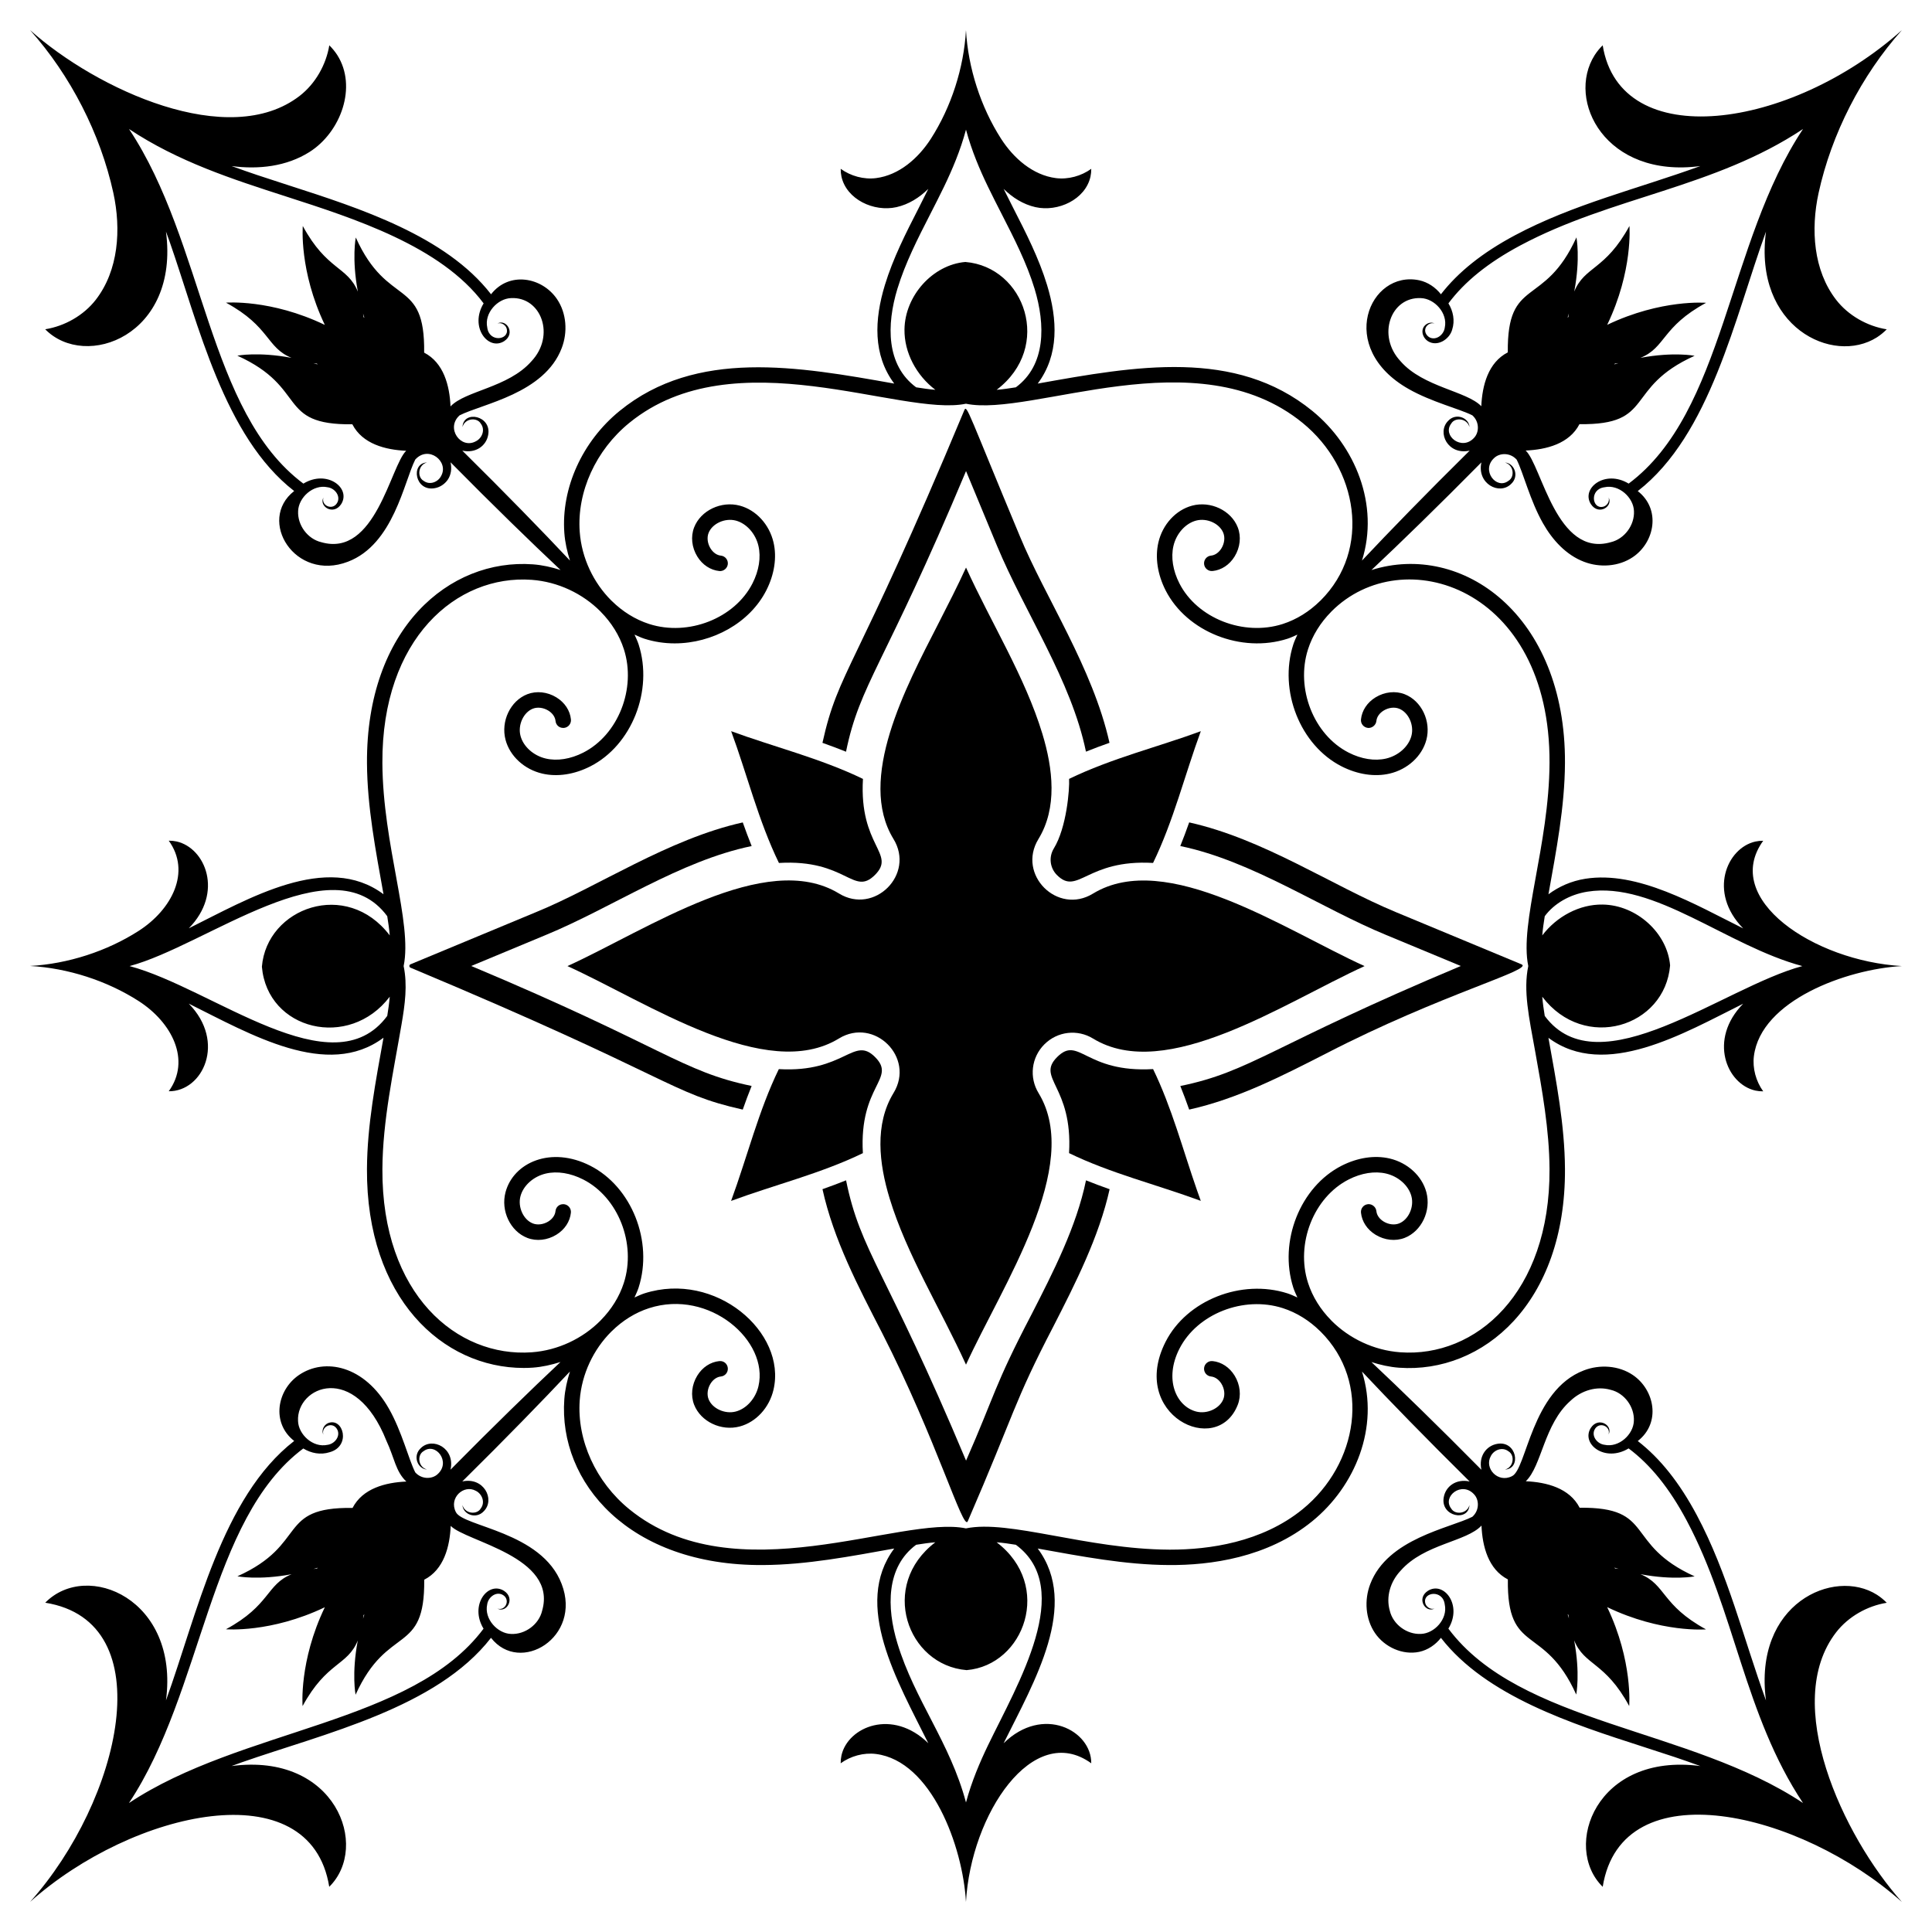
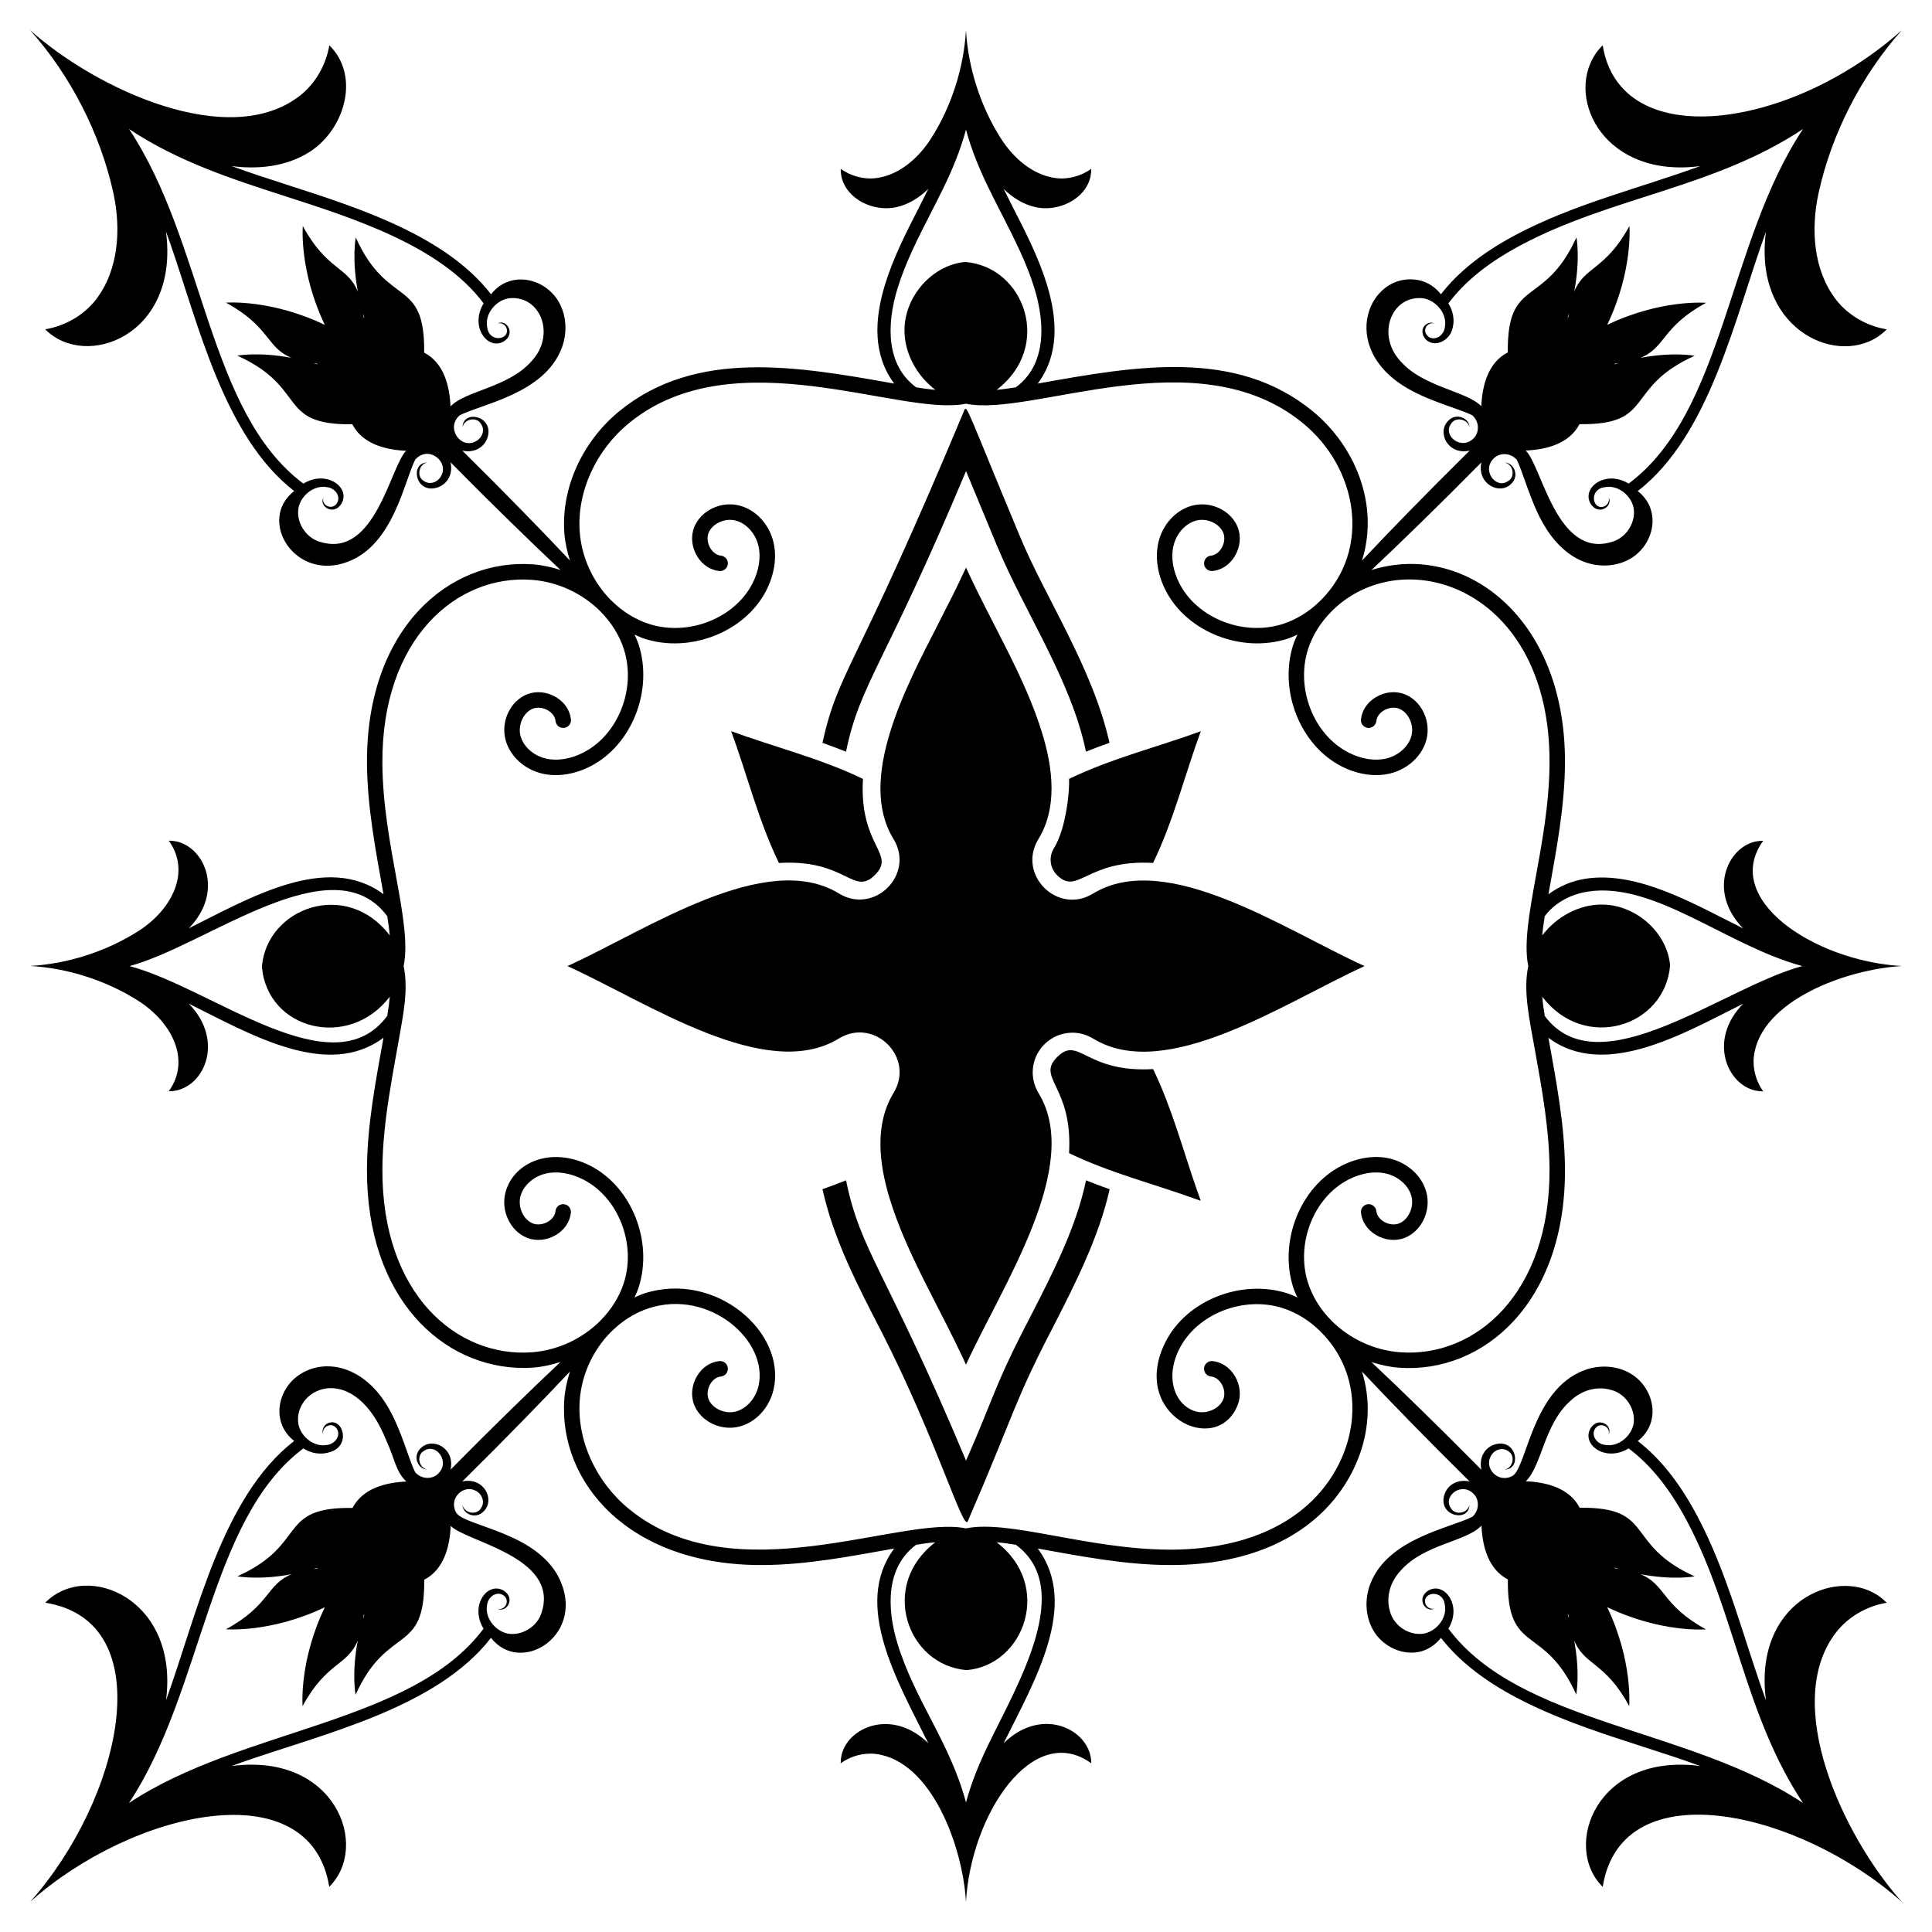
<svg xmlns="http://www.w3.org/2000/svg" fill="#000000" width="800px" height="800px" version="1.1" viewBox="144 144 512 512">
  <g>
    <path d="m231.25 644.02c10.887-10.684 1.672-35.645-25.879-32.004 0.895-0.324 1.809-0.668 2.676-0.973 22-7.695 51.668-14.418 66.074-33.004 7.691 9.863 24.164-0.148 18.727-14.266-5.297-13.953-26.242-15.168-28.047-19.074-1.91-3.754 2.121-7.394 5.309-5.613 1.621 0.793 2.547 3.016 1.305 4.66-0.996 1.758-4.207 1.469-4.856-0.887 0.113 2.445 3.602 3.894 5.691 1.594 3.008-3.086-0.035-9.105-5.738-7.852 11.398-11.254 21.348-21.488 28.535-29.141-0.75 2.367-1.312 4.805-1.496 7.324-1.609 22.055 17.133 44.199 52.645 43.969 11.625-0.059 23.188-2.305 34.785-4.379-11.098 14.875 0.883 35.191 9.031 51.605-9.484-9.309-21.305-4.394-23.012 3.223-0.148 0.688-0.215 1.387-0.211 2.086 2.644-1.914 6.113-2.875 9.363-2.465 14.676 1.871 23 24.438 23.84 39.207 1.324-23.293 17.777-47.906 33.203-36.742 0.082-8.691-12.809-15.527-23.223-5.309 8.141-16.41 20.172-36.676 9.035-51.602 11.57 2.07 23.148 4.32 34.777 4.375 10.934 0.074 26.078-1.914 37.996-11.625 11.352-9.246 17.824-24.867 13.156-39.66 7.156 7.621 17.047 17.793 28.535 29.141-3.613-0.789-6.344 1.32-6.852 4.141-0.996 5.172 6.598 6.644 6.805 2.121-0.645 2.356-3.859 2.644-4.856 0.887-2.426-3.203 2.852-7.336 6.094-3.723 1.344 1.426 1.449 4.211-0.473 5.93-5.977 3.031-22.477 5.766-27.055 17.82-1.625 4.223-1.289 9.242 1.242 12.977 2.539 3.742 7.344 5.934 11.762 4.992 2.269-0.492 4.301-1.879 5.727-3.707 12.008 15.48 34.785 22.793 53.465 28.824 7.344 2.367 10 3.238 15.285 5.152-27.59-3.648-36.711 21.375-25.879 32.004 5.023-31.285 52.375-20 79.285 4.012-15.781-17.688-31.93-52.707-17.418-71.465 3.219-4.152 8.242-6.992 13.406-7.82-0.785-0.797-1.652-1.516-2.602-2.125-11.43-7.246-32.801 2.328-29.402 28.008-5.984-16.477-10.098-33.668-18.34-49.121-4.609-8.637-9.738-15.059-15.637-19.629 6.234-4.863 4.43-13.605-1.293-17.484-3.734-2.531-8.754-2.867-12.973-1.242-13.961 5.297-15.16 26.234-19.074 28.043-3.754 1.91-7.394-2.121-5.613-5.309 0.793-1.621 3.016-2.547 4.66-1.301 1.758 0.992 1.469 4.207-0.887 4.856 4.418-0.203 3.102-7.805-2.121-6.805-2.809 0.508-4.934 3.234-4.141 6.856-11.383-11.523-21.453-21.312-29.145-28.539 2.367 0.75 4.809 1.312 7.324 1.496 22.266 1.602 44.156-17.141 43.969-52.648-0.062-11.688-2.328-23.285-4.379-34.777 14.984 11.184 35.953-1.262 51.605-9.039-9.312 9.488-4.398 21.309 3.223 23.016 0.688 0.145 1.387 0.215 2.086 0.207-1.914-2.644-2.875-6.113-2.465-9.363 1.871-14.676 24.445-23 39.207-23.84-23.293-1.324-47.902-17.777-36.742-33.203-0.699-0.008-1.398 0.062-2.086 0.211-7.535 1.688-12.637 13.422-3.223 23.016-12.66-6.289-27.953-15.355-41.844-13.156-3.731 0.594-7.027 2.078-9.762 4.117 2.055-11.516 4.316-23.082 4.379-34.781 0.207-39.305-27.305-58.727-51.285-51.152 7.644-7.18 17.625-16.883 29.137-28.531-1.238 5.652 4.746 8.77 7.852 5.738 2.324-2.109 0.812-5.578-1.594-5.691 2.356 0.648 2.644 3.859 0.887 4.856-3.199 2.422-7.34-2.844-3.723-6.094 1.406-1.324 4.188-1.477 5.93 0.469 1.758 3.461 3.539 10.832 6.973 16.867 2.492 4.41 6.121 8.395 10.852 10.191 4.223 1.629 9.242 1.289 12.977-1.242 5.824-3.949 7.445-12.691 1.285-17.488 19.207-14.895 25.691-45.938 33.977-68.75-3.336 25.211 17.695 35.43 29.402 28.008 0.945-0.613 1.816-1.328 2.602-2.125-5.164-0.828-10.188-3.668-13.406-7.82-6.043-7.809-6.754-18.66-4.656-28.301 3.43-15.691 11.363-31.16 22.074-43.16-29.594 26.406-74.668 32.766-79.285 4.012-0.797 0.785-1.512 1.652-2.125 2.602-7.629 12.035 2.875 32.727 28.004 29.402-16.797 6.09-33.727 10.129-49.121 18.34-8.641 4.613-15.059 9.742-19.629 15.637-1.426-1.824-3.457-3.207-5.723-3.703-13.188-2.805-22.215 17.852-2.812 28.816 6.07 3.453 13.477 5.246 16.867 6.973 1.902 1.703 1.828 4.488 0.473 5.93-3.242 3.609-8.508-0.535-6.094-3.723 0.992-1.758 4.207-1.469 4.856 0.887-0.113-2.441-3.598-3.898-5.691-1.594-2.969 3.043-0.047 9.117 5.738 7.852-11.449 11.305-21.383 21.527-28.539 29.141 4.66-14.754-1.773-30.398-13.152-39.668-20.41-16.637-46.855-11.891-72.777-7.242 5.691-7.629 5.258-16.961 2.481-26.109-2.176-7.148-5.609-13.859-8.93-20.348-0.875-1.707-1.727-3.426-2.582-5.144 2.375 2.328 5.195 4.113 8.426 4.84 6.012 1.348 13.234-2.035 14.586-8.07 0.148-0.688 0.215-1.387 0.211-2.086-2.644 1.914-6.113 2.875-9.363 2.465-6.109-0.777-11.207-5.25-14.539-10.43-5.41-8.438-8.73-18.758-9.301-28.777-0.57 10.02-3.891 20.344-9.301 28.777-3.332 5.176-8.426 9.652-14.539 10.43-3.25 0.414-6.719-0.551-9.363-2.465-0.008 0.699 0.062 1.398 0.211 2.086 1.352 6.035 8.57 9.418 14.586 8.07 3.231-0.73 6.051-2.512 8.426-4.844-0.852 1.719-1.703 3.438-2.582 5.148-3.32 6.488-6.75 13.195-8.93 20.348-2.777 9.145-3.215 18.48 2.481 26.109-25.484-4.543-52.461-9.316-72.777 7.246-9.906 8.066-15.516 20.461-14.648 32.344 0.184 2.512 0.742 4.949 1.492 7.316-7.254-7.723-17.203-17.949-28.531-29.137 3.598 0.785 6.344-1.309 6.852-4.141 0.988-5.152-6.594-6.691-6.805-2.121 0.645-2.356 3.859-2.644 4.856-0.887 1.242 1.645 0.32 3.863-1.301 4.66-3.988 2.227-8.105-3.484-4.32-6.867 5.981-3.039 22.477-5.754 27.059-17.82 1.625-4.223 1.289-9.242-1.242-12.977-3.969-5.852-12.699-7.434-17.484-1.285-12-15.48-34.84-22.812-53.48-28.828-7.34-2.371-9.992-3.238-15.273-5.148 7.191 0.953 14.57 0.098 20.625-3.723 8.348-5.285 12.695-17.309 7.387-25.676-0.613-0.949-1.328-1.816-2.125-2.602-0.844 5.144-3.684 10.168-7.836 13.387-18.754 14.512-53.773-1.633-71.465-17.418 10.711 12.004 18.648 27.469 22.074 43.16 2.094 9.645 1.387 20.492-4.656 28.301-3.219 4.152-8.242 6.992-13.406 7.82 10.695 10.895 35.652 1.691 32.004-25.883 0.324 0.895 0.668 1.812 0.973 2.68 7.684 21.992 14.418 51.66 33.004 66.07-9.902 7.719 0.18 24.148 14.266 18.727 12.055-4.578 14.848-21.215 17.82-27.059 3.5-3.902 8.992 0.516 6.867 4.32-0.793 1.621-3.016 2.547-4.66 1.301-1.758-0.992-1.469-4.207 0.887-4.856-4.41 0.203-3.164 7.816 2.121 6.805 1.348-0.246 2.547-1.047 3.356-2.164 0.969-1.395 1.133-3.09 0.785-4.688 11.277 11.426 21.508 21.367 29.145 28.539-2.371-0.75-4.809-1.312-7.328-1.496-22.18-1.613-44.152 17.051-43.965 52.645 0.062 11.699 2.324 23.262 4.379 34.781-15.031-11.223-35.859 1.223-51.605 9.035 9.312-9.484 4.398-21.309-3.223-23.016-0.688-0.148-1.387-0.219-2.086-0.211 5.969 8.254 0.844 18.238-7.965 23.902-8.434 5.41-18.758 8.734-28.777 9.301 10.02 0.57 20.344 3.891 28.777 9.301 8.836 5.684 13.914 15.684 7.965 23.902 9.051 0.086 15.266-13.078 5.305-23.223 16.41 8.148 36.742 20.141 51.605 9.035-2.066 11.551-4.32 23.133-4.379 34.781-0.18 34.203 20.023 52.734 41.551 52.734 0.805 0 1.613-0.027 2.414-0.086 2.516-0.184 4.953-0.746 7.32-1.492-7.641 7.18-17.742 16.996-29.137 28.531 1.258-5.742-4.785-8.727-7.852-5.738-2.32 2.106-0.82 5.578 1.594 5.691-2.356-0.648-2.644-3.859-0.887-4.856 3.199-2.422 7.34 2.844 3.723 6.094-1.422 1.34-4.207 1.449-5.93-0.473-1.758-3.461-3.539-10.832-6.973-16.867-6.492-11.492-17.004-13.57-23.824-8.949-5.824 3.949-7.445 12.695-1.285 17.488-19.207 14.891-25.746 46.039-33.977 68.754 3.547-26.797-20.898-37.199-32-25.887 31.305 5.019 19.973 52.41-4.012 79.285 27.254-24.312 74.32-34.879 79.277-3.996zm305.36-95.719c0.238 5.496 1.789 11.57 6.988 14.258-0.258 20.207 9.617 11.633 18.121 30.516 0 0 1.102-5.539-0.551-14.359 2.746 6.754 8.195 5.609 14.586 17.398 0 0 1.016-11.867-5.836-26.207 14.324 6.887 26.191 5.894 26.191 5.894-11.777-6.418-10.617-11.863-17.367-14.625 8.816 1.668 14.359 0.578 14.359 0.578-18.863-8.547-10.27-18.406-30.477-18.188-2.68-5.215-8.766-6.773-14.27-7.019 4.266-4.078 4.805-15.133 11.867-21.344 2.902-2.75 6.945-3.945 10.629-2.883 3.637 0.852 6.332 4.527 6.144 8.242-0.113 3.578-3.965 7.16-7.801 6.32-1.832-0.227-3.426-2.152-2.664-3.914 1.113-2.43 4.465-1.027 3.746 1.191 1.289-2.363-2.656-4.867-4.695-1.746-2.672 4.25 3.75 9.25 10.02 5.43 5.789 4.32 10.828 10.562 15.379 19.094 12.816 24.031 15.262 51.473 30.836 74.879-30.125-20.039-74.988-20.797-93.977-46.211 3.809-6.258-1.219-12.676-5.434-10.02-3.148 2.059-0.594 5.973 1.746 4.699-1.113 0.359-2.246-0.512-2.438-1.445-0.73-2.957 4.668-3.688 5.164 0.363 0.84 3.836-2.742 7.688-6.32 7.801-3.715 0.188-7.387-2.508-8.242-6.144-1.062-3.684 0.133-7.723 2.883-10.629 6.242-7.098 17.387-7.621 21.41-11.93zm22.836 23.508c0.066 0.043 0.141 0.117 0.207 0.156 0.039 0.344 0.09 0.625 0.133 0.949-0.109-0.367-0.227-0.73-0.34-1.105zm12.398-12.371c0.371 0.117 0.738 0.234 1.098 0.34-0.324-0.043-0.602-0.098-0.945-0.137-0.043-0.062-0.113-0.137-0.152-0.203zm-56.641-319.66c-6.441-6.805-2.648-17.176 5.359-16.773 3.578 0.113 7.16 3.965 6.32 7.801-0.227 1.828-2.152 3.426-3.914 2.664-0.824-0.379-1.48-1.363-1.246-2.305 0.191-0.934 1.324-1.805 2.441-1.445-1.035-0.562-2.512 0.039-3.035 1.242-0.508 1.277 0.176 2.731 1.289 3.457 2.523 1.586 5.738-0.516 6.426-3.062 0.77-2.406 0.266-4.894-0.996-6.961 4.32-5.785 10.562-10.82 19.098-15.375 24.184-12.902 51.363-15.191 74.879-30.836-20.105 30.219-20.785 74.996-46.211 93.977-6.254-3.805-12.668 1.223-10.016 5.434 2.055 3.144 5.973 0.59 4.699-1.746 0.359 1.113-0.512 2.246-1.441 2.438-2.977 0.734-3.68-4.664 0.363-5.164 3.836-0.84 7.688 2.742 7.801 6.32 0.188 3.711-2.508 7.387-6.144 8.242-14.398 4.156-18.277-20.289-22.559-24.289 5.496-0.238 11.57-1.789 14.258-6.988 20.207 0.258 11.633-9.617 30.516-18.121 0 0-5.539-1.102-14.359 0.547 6.754-2.746 5.609-8.199 17.398-14.586 0 0-11.867-1.02-26.207 5.836 6.887-14.324 5.894-26.191 5.894-26.191-6.414 11.773-11.863 10.617-14.625 17.367 1.672-8.816 0.582-14.355 0.582-14.355-8.547 18.863-18.406 10.27-18.191 30.477-5.215 2.68-6.777 8.766-7.023 14.27-3.859-4.023-15.359-5.051-21.355-11.871zm44.23-11.613c0.117-0.371 0.234-0.738 0.34-1.102-0.043 0.324-0.098 0.605-0.137 0.949-0.062 0.039-0.137 0.109-0.203 0.152zm12.371 12.398c0.043-0.066 0.113-0.141 0.152-0.207 0.344-0.039 0.625-0.09 0.949-0.133-0.359 0.105-0.73 0.223-1.102 0.34zm-308.41 11.145c-0.238-5.496-1.789-11.57-6.988-14.258 0.258-20.207-9.617-11.633-18.121-30.516 0 0-1.102 5.539 0.551 14.359-2.746-6.754-8.199-5.609-14.59-17.398 0 0-1.016 11.867 5.836 26.207-14.324-6.887-26.191-5.894-26.191-5.894 11.777 6.418 10.617 11.863 17.367 14.629-8.816-1.672-14.359-0.582-14.359-0.582 18.863 8.547 10.27 18.406 30.477 18.188 2.68 5.215 8.766 6.777 14.27 7.019-4.152 3.965-8.148 28.367-22.496 24.227-3.637-0.852-6.332-4.527-6.144-8.242 0.113-3.578 3.965-7.16 7.797-6.32 1.832 0.223 3.426 2.148 2.664 3.914-1.117 2.434-4.461 1.023-3.746-1.191-1.289 2.356 2.652 4.867 4.699 1.746 2.672-4.25-3.75-9.25-10.02-5.43-25.43-18.984-26.078-63.707-46.211-93.977 13.027 8.668 27.473 13.316 41.531 17.855 18.148 5.863 41.105 13.172 52.445 28.355-3.812 6.266 1.227 12.668 5.434 10.02 3.144-2.055 0.59-5.973-1.746-4.699 1.117-0.359 2.246 0.512 2.441 1.441 0.727 2.957-4.668 3.691-5.164-0.363-0.84-3.836 2.742-7.688 6.32-7.797 7.973-0.402 11.832 9.938 5.359 16.773-6.133 6.965-17.535 7.766-21.414 11.934zm-22.836-23.508c-0.066-0.043-0.141-0.117-0.207-0.152-0.039-0.348-0.09-0.625-0.133-0.949 0.105 0.359 0.223 0.727 0.34 1.102zm-12.398 12.371c-0.371-0.117-0.738-0.234-1.102-0.34 0.324 0.043 0.602 0.098 0.949 0.137 0.039 0.062 0.109 0.137 0.152 0.203zm177.66 365.98c-2.106 4.375-4.328 9.539-5.82 15.121-4.277-16.02-13.562-27.016-18.18-42.188-2.883-9.484-3.008-20.215 4.969-26.102 1.719-0.277 3.422-0.527 5.086-0.66-14.961 11.359-7.508 32.59 8.297 33.879 15.355-1.305 22.965-22.477 7.949-33.879 1.672 0.133 3.375 0.383 5.094 0.66 15.746 11.629 0.512 36.793-7.394 53.168zm158.86-226.25c17.727-2.82 36.973 14.371 56.961 19.719-20.961 5.606-53.945 32.578-68.266 13.215-0.277-1.719-0.527-3.426-0.66-5.098 11.164 14.703 32.543 8.039 33.879-8.297-0.734-8.621-8.922-16.004-17.875-16.125-6.133-0.109-12.203 3.172-16.004 8.18 0.133-1.668 0.383-3.375 0.66-5.094 2.449-3.32 6.559-5.746 11.305-6.5zm-182.86-159.76c2.086-6.852 5.449-13.422 8.699-19.773 1.238-2.426 2.481-4.848 3.66-7.293 2.106-4.371 4.328-9.535 5.82-15.121 1.488 5.586 3.711 10.75 5.82 15.121 1.18 2.445 2.422 4.871 3.66 7.293 3.25 6.352 6.617 12.922 8.699 19.773 2.887 9.523 3.008 20.211-4.969 26.102-1.719 0.277-3.422 0.527-5.086 0.66 14.961-11.359 7.508-32.59-8.297-33.879-8.621 0.734-16.008 8.918-16.129 17.875-0.082 6.176 3.172 12.203 8.18 16.004-1.668-0.133-3.371-0.383-5.086-0.66-7.981-5.883-7.863-16.574-4.973-26.102zm-203.48 179.48c20.402-5.445 53.871-32.734 68.285-13.219 0.277 1.715 0.527 3.422 0.66 5.09-11.43-15.059-32.598-7.348-33.879 8.297 1.434 16.836 23.113 22.125 33.879 7.949-0.133 1.672-0.383 3.375-0.66 5.09-14.441 19.547-46.223-7.309-68.285-13.207zm106.57 102.35c-19.762 1.426-39.742-15.316-39.57-48.535 0.066-12.852 2.945-25.895 5.074-38.379 0.902-5.25 1.609-10.391 0.555-15.441 2.391-11.477-5.519-31.988-5.633-53.82-0.172-33 19.715-49.988 39.57-48.535 6.973 0.508 13.508 3.648 18.219 8.375 0.035 0.035 0.066 0.078 0.102 0.117 2.781 2.82 4.918 6.191 6.113 9.906 3.336 10.391-1.496 22.676-10.77 27.391-3.379 1.719-6.906 2.273-9.914 1.574-3.262-0.758-5.961-3.168-6.711-5.996-0.77-2.871 0.766-6.246 3.277-7.227 1.223-0.473 2.785-0.285 4.074 0.504 1.117 0.684 1.82 1.691 1.926 2.762 0.113 1.129 1.066 1.941 2.246 1.836 1.129-0.113 1.949-1.117 1.836-2.246-0.234-2.356-1.641-4.488-3.859-5.848-2.391-1.469-5.277-1.773-7.707-0.832-4.488 1.75-7.07 7.18-5.758 12.102 1.152 4.32 4.973 7.824 9.746 8.934 3.965 0.922 8.469 0.242 12.707-1.914 10.988-5.59 16.738-20.078 12.816-32.301-0.289-0.902-0.707-1.754-1.09-2.621 0.867 0.383 1.719 0.801 2.621 1.09 2.609 0.836 5.316 1.234 8.02 1.234 9.98 0 19.883-5.402 24.281-14.047 2.152-4.234 2.836-8.75 1.914-12.707-1.109-4.769-4.617-8.594-8.938-9.746-4.918-1.316-10.359 1.273-12.102 5.762-0.945 2.43-0.637 5.312 0.832 7.707 1.363 2.219 3.492 3.625 5.848 3.859 1.109 0.109 2.129-0.711 2.246-1.836 0.113-1.125-0.707-2.133-1.836-2.246-1.07-0.105-2.074-0.809-2.758-1.926-0.789-1.285-0.984-2.848-0.508-4.074 0.977-2.512 4.352-4.043 7.227-3.285 2.824 0.754 5.234 3.449 5.992 6.711 0.703 3.019 0.145 6.543-1.574 9.922-4.715 9.273-17.008 14.105-27.391 10.766-3.715-1.191-7.086-3.332-9.91-6.113-0.035-0.035-0.078-0.062-0.113-0.102-4.727-4.711-7.867-11.246-8.375-18.223-0.773-10.57 4.269-21.633 13.148-28.863 27.879-22.723 72.008-1.488 89.207-5.07 17.488 3.648 61.121-17.812 89.203 5.07 14.66 11.945 18.352 33.555 4.773 47.086-0.035 0.035-0.078 0.066-0.117 0.102-2.82 2.781-6.191 4.918-9.906 6.113-10.379 3.332-22.672-1.496-27.391-10.77-1.719-3.375-2.277-6.898-1.574-9.918 0.758-3.262 3.168-5.957 5.996-6.711 2.875-0.766 6.246 0.77 7.227 3.285 0.477 1.227 0.285 2.789-0.508 4.074-0.684 1.113-1.688 1.816-2.758 1.922-1.129 0.113-1.949 1.117-1.836 2.246 0.113 1.125 1.121 1.945 2.246 1.836 2.356-0.234 4.488-1.641 5.848-3.859 1.469-2.391 1.777-5.273 0.832-7.703-1.746-4.492-7.199-7.074-12.098-5.762-4.32 1.152-7.832 4.977-8.938 9.746-0.918 3.961-0.238 8.473 1.914 12.707 5.59 10.988 20.066 16.738 32.301 12.816 0.902-0.289 1.754-0.707 2.621-1.09-0.383 0.867-0.801 1.715-1.09 2.621-3.926 12.219 1.824 26.711 12.812 32.297 4.242 2.156 8.758 2.832 12.711 1.914 4.773-1.109 8.594-4.617 9.746-8.934 1.312-4.926-1.27-10.355-5.762-12.105-2.43-0.945-5.305-0.633-7.703 0.832-2.219 1.359-3.625 3.492-3.863 5.852-0.113 1.125 0.707 2.129 1.836 2.246 1.043 0.117 2.129-0.703 2.246-1.832 0.109-1.07 0.809-2.078 1.93-2.766 1.281-0.789 2.844-0.984 4.07-0.504 2.516 0.977 4.051 4.356 3.281 7.227-0.75 2.828-3.449 5.234-6.711 5.996-3.023 0.703-6.551 0.141-9.918-1.574-9.273-4.715-14.102-17-10.766-27.391 1.191-3.711 3.328-7.082 6.106-9.902 0.039-0.043 0.074-0.086 0.113-0.125 18.855-18.91 58.023-6.426 57.781 40.164-0.109 21.742-8.008 42.418-5.633 53.82-1.363 6.535 0.176 13.5 1.844 22.695 1.836 10.184 3.734 20.715 3.789 31.121 0.172 32.895-19.609 50.004-39.57 48.535-6.973-0.508-13.508-3.648-18.215-8.375-0.035-0.035-0.066-0.078-0.102-0.117-2.781-2.82-4.918-6.191-6.113-9.906-3.336-10.391 1.496-22.676 10.766-27.391 3.375-1.719 6.906-2.281 9.918-1.574 3.262 0.762 5.961 3.168 6.711 5.996 0.77 2.871-0.766 6.246-3.277 7.227-1.234 0.477-2.789 0.281-4.074-0.504-1.121-0.684-1.82-1.691-1.93-2.762-0.113-1.129-1.191-1.961-2.246-1.836-1.129 0.113-1.949 1.117-1.836 2.246 0.238 2.356 1.645 4.488 3.863 5.848 2.394 1.465 5.269 1.777 7.707 0.832 4.488-1.75 7.07-7.18 5.758-12.102-1.152-4.316-4.973-7.824-9.746-8.938-3.961-0.922-8.473-0.238-12.711 1.914-10.988 5.59-16.734 20.078-12.812 32.301 0.289 0.902 0.707 1.754 1.09 2.621-0.867-0.383-1.719-0.801-2.621-1.09-12.234-3.922-26.711 1.828-32.301 12.816-9.828 19.324 13.598 30.855 19.125 16.695 0.945-2.43 0.633-5.309-0.832-7.703-1.363-2.219-3.492-3.629-5.852-3.863-1.121-0.113-2.133 0.711-2.246 1.836s0.707 2.133 1.836 2.246c1.07 0.109 2.078 0.809 2.762 1.926 0.789 1.285 0.984 2.848 0.508 4.07-0.977 2.516-4.359 4.043-7.227 3.285-5.336-1.426-8.508-8.594-4.418-16.633 4.715-9.273 17.012-14.098 27.391-10.766 3.715 1.191 7.09 3.332 9.91 6.117 0.031 0.031 0.074 0.059 0.105 0.094 13.562 13.508 9.914 35.125-4.769 47.09-10.828 8.816-24.906 10.703-34.965 10.703h-0.422c-21.766-0.113-42.379-8.012-53.82-5.633-17.258-3.602-61.207 17.738-89.207-5.07-8.879-7.234-13.914-18.293-13.148-28.863 0.512-6.977 3.652-13.512 8.379-18.223 0.035-0.035 0.078-0.062 0.113-0.102 2.82-2.781 6.195-4.918 9.91-6.113 15.988-5.133 31.762 8.695 28.965 20.688-0.758 3.262-3.168 5.957-6 6.711-2.852 0.762-6.246-0.77-7.223-3.285-0.477-1.223-0.285-2.785 0.504-4.07 0.684-1.117 1.691-1.82 2.762-1.926 1.129-0.113 1.949-1.117 1.836-2.246-0.113-1.129-1.074-1.949-2.246-1.836-2.359 0.234-4.488 1.641-5.852 3.863-1.465 2.391-1.773 5.273-0.828 7.699 1.75 4.492 7.188 7.078 12.098 5.762 4.32-1.152 7.832-4.977 8.938-9.746 3.539-15.223-15.375-31.555-34.219-25.523-0.902 0.289-1.754 0.707-2.621 1.09 0.383-0.867 0.801-1.719 1.09-2.621 3.926-12.223-1.824-26.711-12.816-32.297-10.383-5.285-20.352-0.875-22.453 7.019-1.312 4.926 1.27 10.355 5.762 12.102 2.43 0.949 5.316 0.633 7.703-0.832 2.219-1.359 3.625-3.492 3.859-5.848 0.113-1.125-0.707-2.129-1.836-2.246-1.184-0.105-2.129 0.711-2.246 1.836-0.105 1.07-0.809 2.074-1.922 2.762-1.289 0.785-2.852 0.98-4.074 0.504-2.516-0.977-4.051-4.356-3.281-7.227 0.75-2.828 3.449-5.234 6.711-5.996 3.008-0.703 6.535-0.145 9.914 1.574 9.277 4.715 14.105 17 10.77 27.391-1.195 3.715-3.336 7.09-6.117 9.91-0.031 0.031-0.059 0.07-0.094 0.105-4.695 4.734-11.234 7.879-18.211 8.387zm-60.527 25.492c2.066 1.258 4.551 1.758 6.957 0.992 5.789-1.566 3.648-9.332-0.398-7.715-1.203 0.523-1.805 2-1.238 3.035-0.695-2.148 2.59-3.711 3.746-1.191 0.762 1.766-0.836 3.691-2.664 3.914-3.836 0.84-7.688-2.742-7.801-6.32-0.465-9.172 15.066-15.785 23.422 5.246 2.121 4.512 2.434 8.148 5.285 10.801-5.496 0.238-11.57 1.789-14.258 6.988-20.207-0.258-11.633 9.617-30.516 18.121 0 0 5.539 1.102 14.359-0.547-6.754 2.746-5.609 8.199-17.398 14.586 0 0 11.867 1.02 26.207-5.836-6.887 14.324-5.894 26.191-5.894 26.191 6.414-11.773 11.863-10.617 14.625-17.367-1.672 8.816-0.582 14.359-0.582 14.359 8.547-18.863 18.406-10.27 18.191-30.477 5.215-2.68 6.777-8.766 7.019-14.27 4 4.18 28.367 8.141 24.227 22.496-0.852 3.637-4.527 6.332-8.242 6.144-3.578-0.113-7.16-3.965-6.32-7.801 0.227-1.828 2.152-3.426 3.914-2.664 2.43 1.117 1.027 4.465-1.191 3.746 2.363 1.289 4.867-2.656 1.746-4.699-4.25-2.676-9.234 3.781-5.43 10.023-18.879 25.285-64.215 26.41-93.977 46.211 19.711-29.625 21.121-75.238 46.211-93.969zm16.172 43.996c-0.117 0.371-0.234 0.738-0.34 1.102 0.043-0.324 0.098-0.605 0.137-0.949 0.062-0.039 0.137-0.109 0.203-0.152zm-12.371-12.395c-0.043 0.066-0.113 0.137-0.152 0.203-0.344 0.039-0.625 0.09-0.949 0.133 0.363-0.105 0.73-0.223 1.102-0.336z" />
    <path d="m400.01 268.84 8.211 19.805c7.371 17.715 19.691 35.672 23.57 54.551 2.047-0.82 4.125-1.605 6.238-2.344-4.426-19.824-17.098-38.648-23.742-54.715-13.586-32.555-14.055-35.051-14.727-33.441-29.176 69.941-33.266 68.656-37.602 88.164 2.113 0.742 4.195 1.527 6.246 2.352 3.668-18 10.117-22.621 31.805-74.371z" />
    <path d="m417.36 492.34c-10.039 19.238-9.598 21.129-17.344 38.742-21.309-50.773-27.949-55.301-31.801-74.285-2.051 0.82-4.137 1.609-6.25 2.348 2.969 13.438 9.449 25.762 15.758 38.012 14.547 28.516 21.555 52.832 22.742 49.996 12.508-28.887 12.078-31.258 22.742-51.742 5.816-11.363 12.074-23.723 14.852-36.258-2.117-0.742-4.203-1.527-6.258-2.352-2.519 12.262-8.727 24.371-14.441 35.539z" />
-     <path d="m343.19 431.79c-18.668-3.875-22.996-10.25-74.305-31.793l19.738-8.211c17.539-7.219 35.496-19.633 54.574-23.574-0.824-2.059-1.613-4.141-2.356-6.262-19.816 4.41-38.426 17.086-54.766 23.766l-33.293 13.836c-0.184 0.074-0.297 0.25-0.297 0.445 0 0.195 0.117 0.371 0.297 0.449 70.16 29.359 68.547 33.234 88.055 37.609 0.738-2.125 1.527-4.211 2.352-6.266z" />
-     <path d="m456.79 368.21c19.094 3.953 37.305 16.488 54.574 23.578l19.77 8.211c-50.211 21.059-55.57 27.965-74.336 31.805 0.82 2.051 1.609 4.133 2.348 6.25 12.914-2.883 24.609-8.902 36.355-14.906 30.469-15.727 55.141-22.16 51.699-23.594l-33.293-13.836c-17.094-7.094-34.969-19.352-54.762-23.773-0.742 2.121-1.531 4.207-2.356 6.266z" />
    <path d="m423.28 368.84c-1.395 2.277-1.051 5.18 0.824 7.059 5.566 5.562 7.859-4.227 25.469-3.211 5.398-11.074 8.453-23.488 12.656-34.914-10.816 4.008-23.707 7.191-34.91 12.641 0.156 2.719-0.645 12.883-4.039 18.426z" />
    <path d="m449.58 427.32c-18.047 1.035-19.629-8.996-25.434-3.18-5.625 5.629 4.191 7.633 3.164 25.449 10.973 5.328 22.941 8.262 34.91 12.648-0.348-0.941-0.684-1.891-1.016-2.848-3.715-10.656-6.676-21.902-11.625-32.07z" />
    <path d="m366.33 380.78c-19.406-11.801-50.848 9.645-71.949 19.242 21.391 9.727 52.668 31.004 71.965 19.176 9.367-5.699 20.223 5.035 14.449 14.461-5.066 8.297-3.848 18.703-1.035 27.934 4.547 14.945 13.473 29.176 20.242 44.055 9.531-20.898 31.004-52.648 19.246-71.941-2.559-4.16-1.938-9.488 1.52-12.941 3.461-3.461 8.773-4.082 12.93-1.523 19.34 11.789 50.609-9.492 71.926-19.215-21.191-9.637-52.559-31.035-71.969-19.215-9.387 5.758-20.227-5.027-14.457-14.461 5.055-8.254 3.859-18.633 1.031-27.926-4.586-15.074-13.539-29.309-20.223-44.016-2.262 4.949-4.754 9.816-7.461 15.105-8.523 16.625-21.449 40.969-11.781 56.793 5.812 9.426-5.074 20.227-14.434 14.473z" />
-     <path d="m375.89 424.12c-5.688-5.699-8.016 4.223-25.492 3.207-5.379 11.043-8.328 23.148-12.652 34.926 11.605-4.285 23.871-7.285 34.926-12.656-1.043-18.086 9.023-19.664 3.219-25.477z" />
    <path d="m375.88 375.86c5.684-5.684-4.246-7.539-3.188-25.441-11.168-5.43-24-8.609-34.93-12.648 4.16 11.254 7.215 23.742 12.664 34.922 17.898-1.055 19.703 8.926 25.453 3.168z" />
  </g>
</svg>